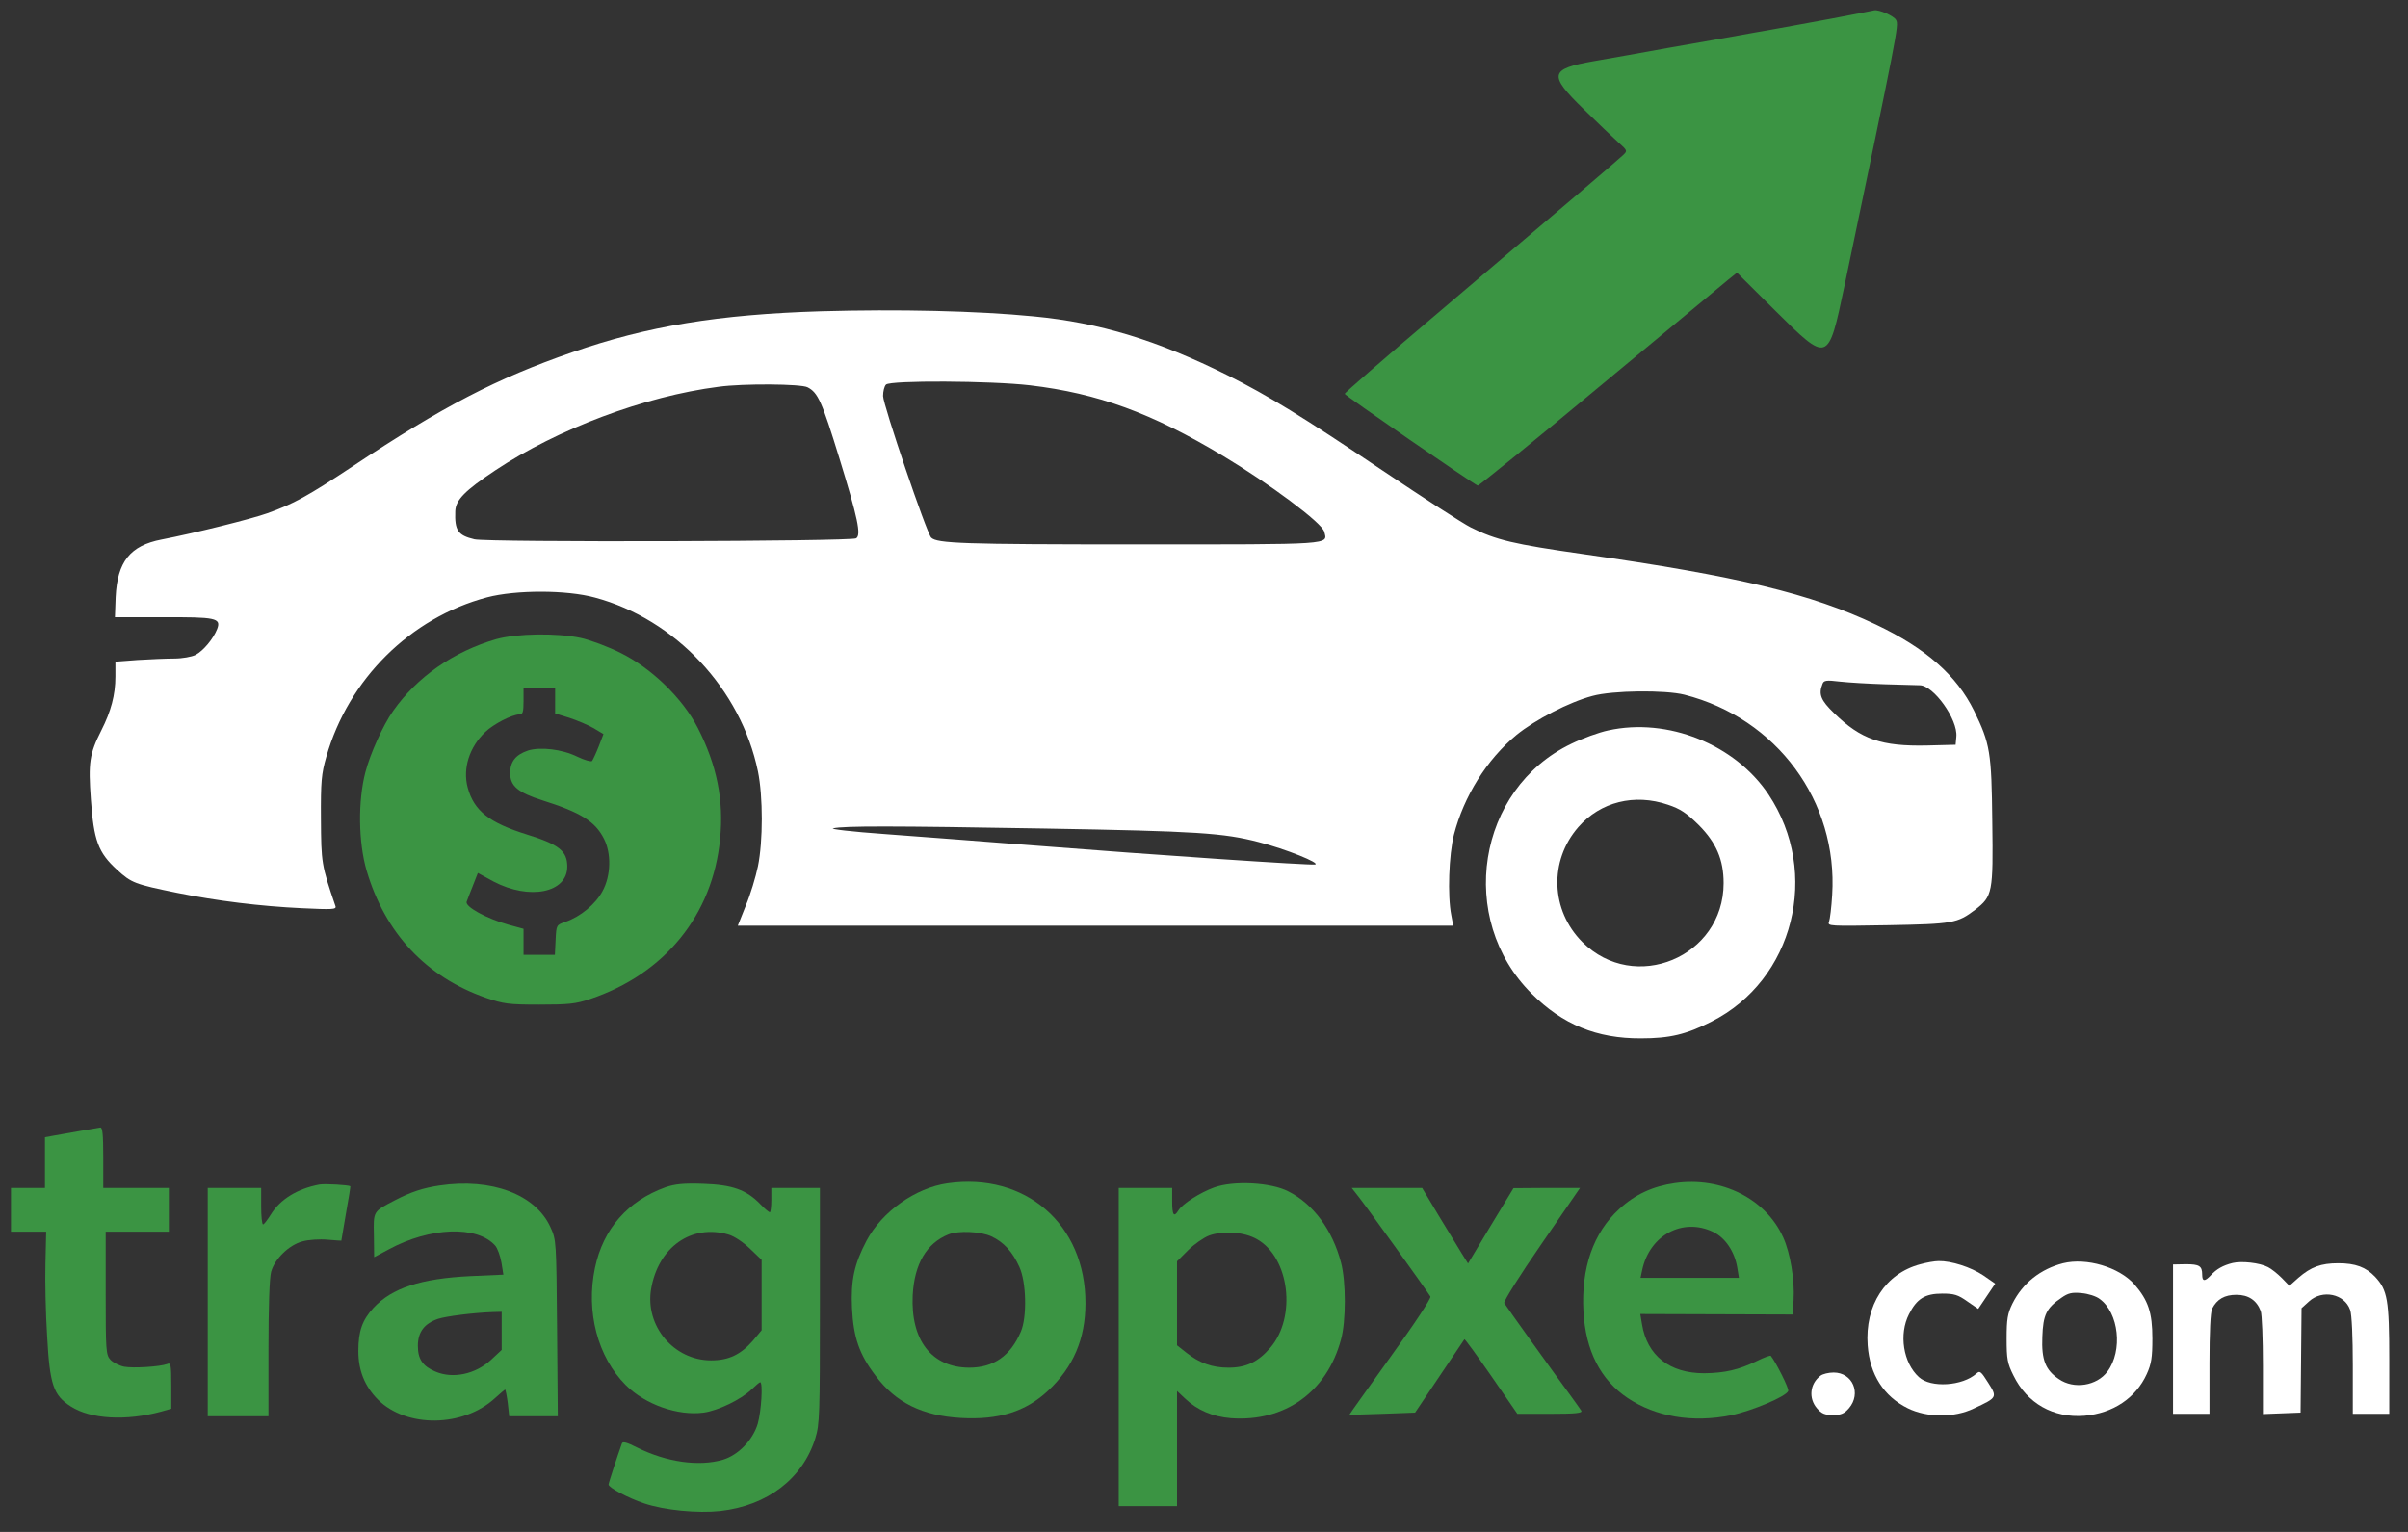
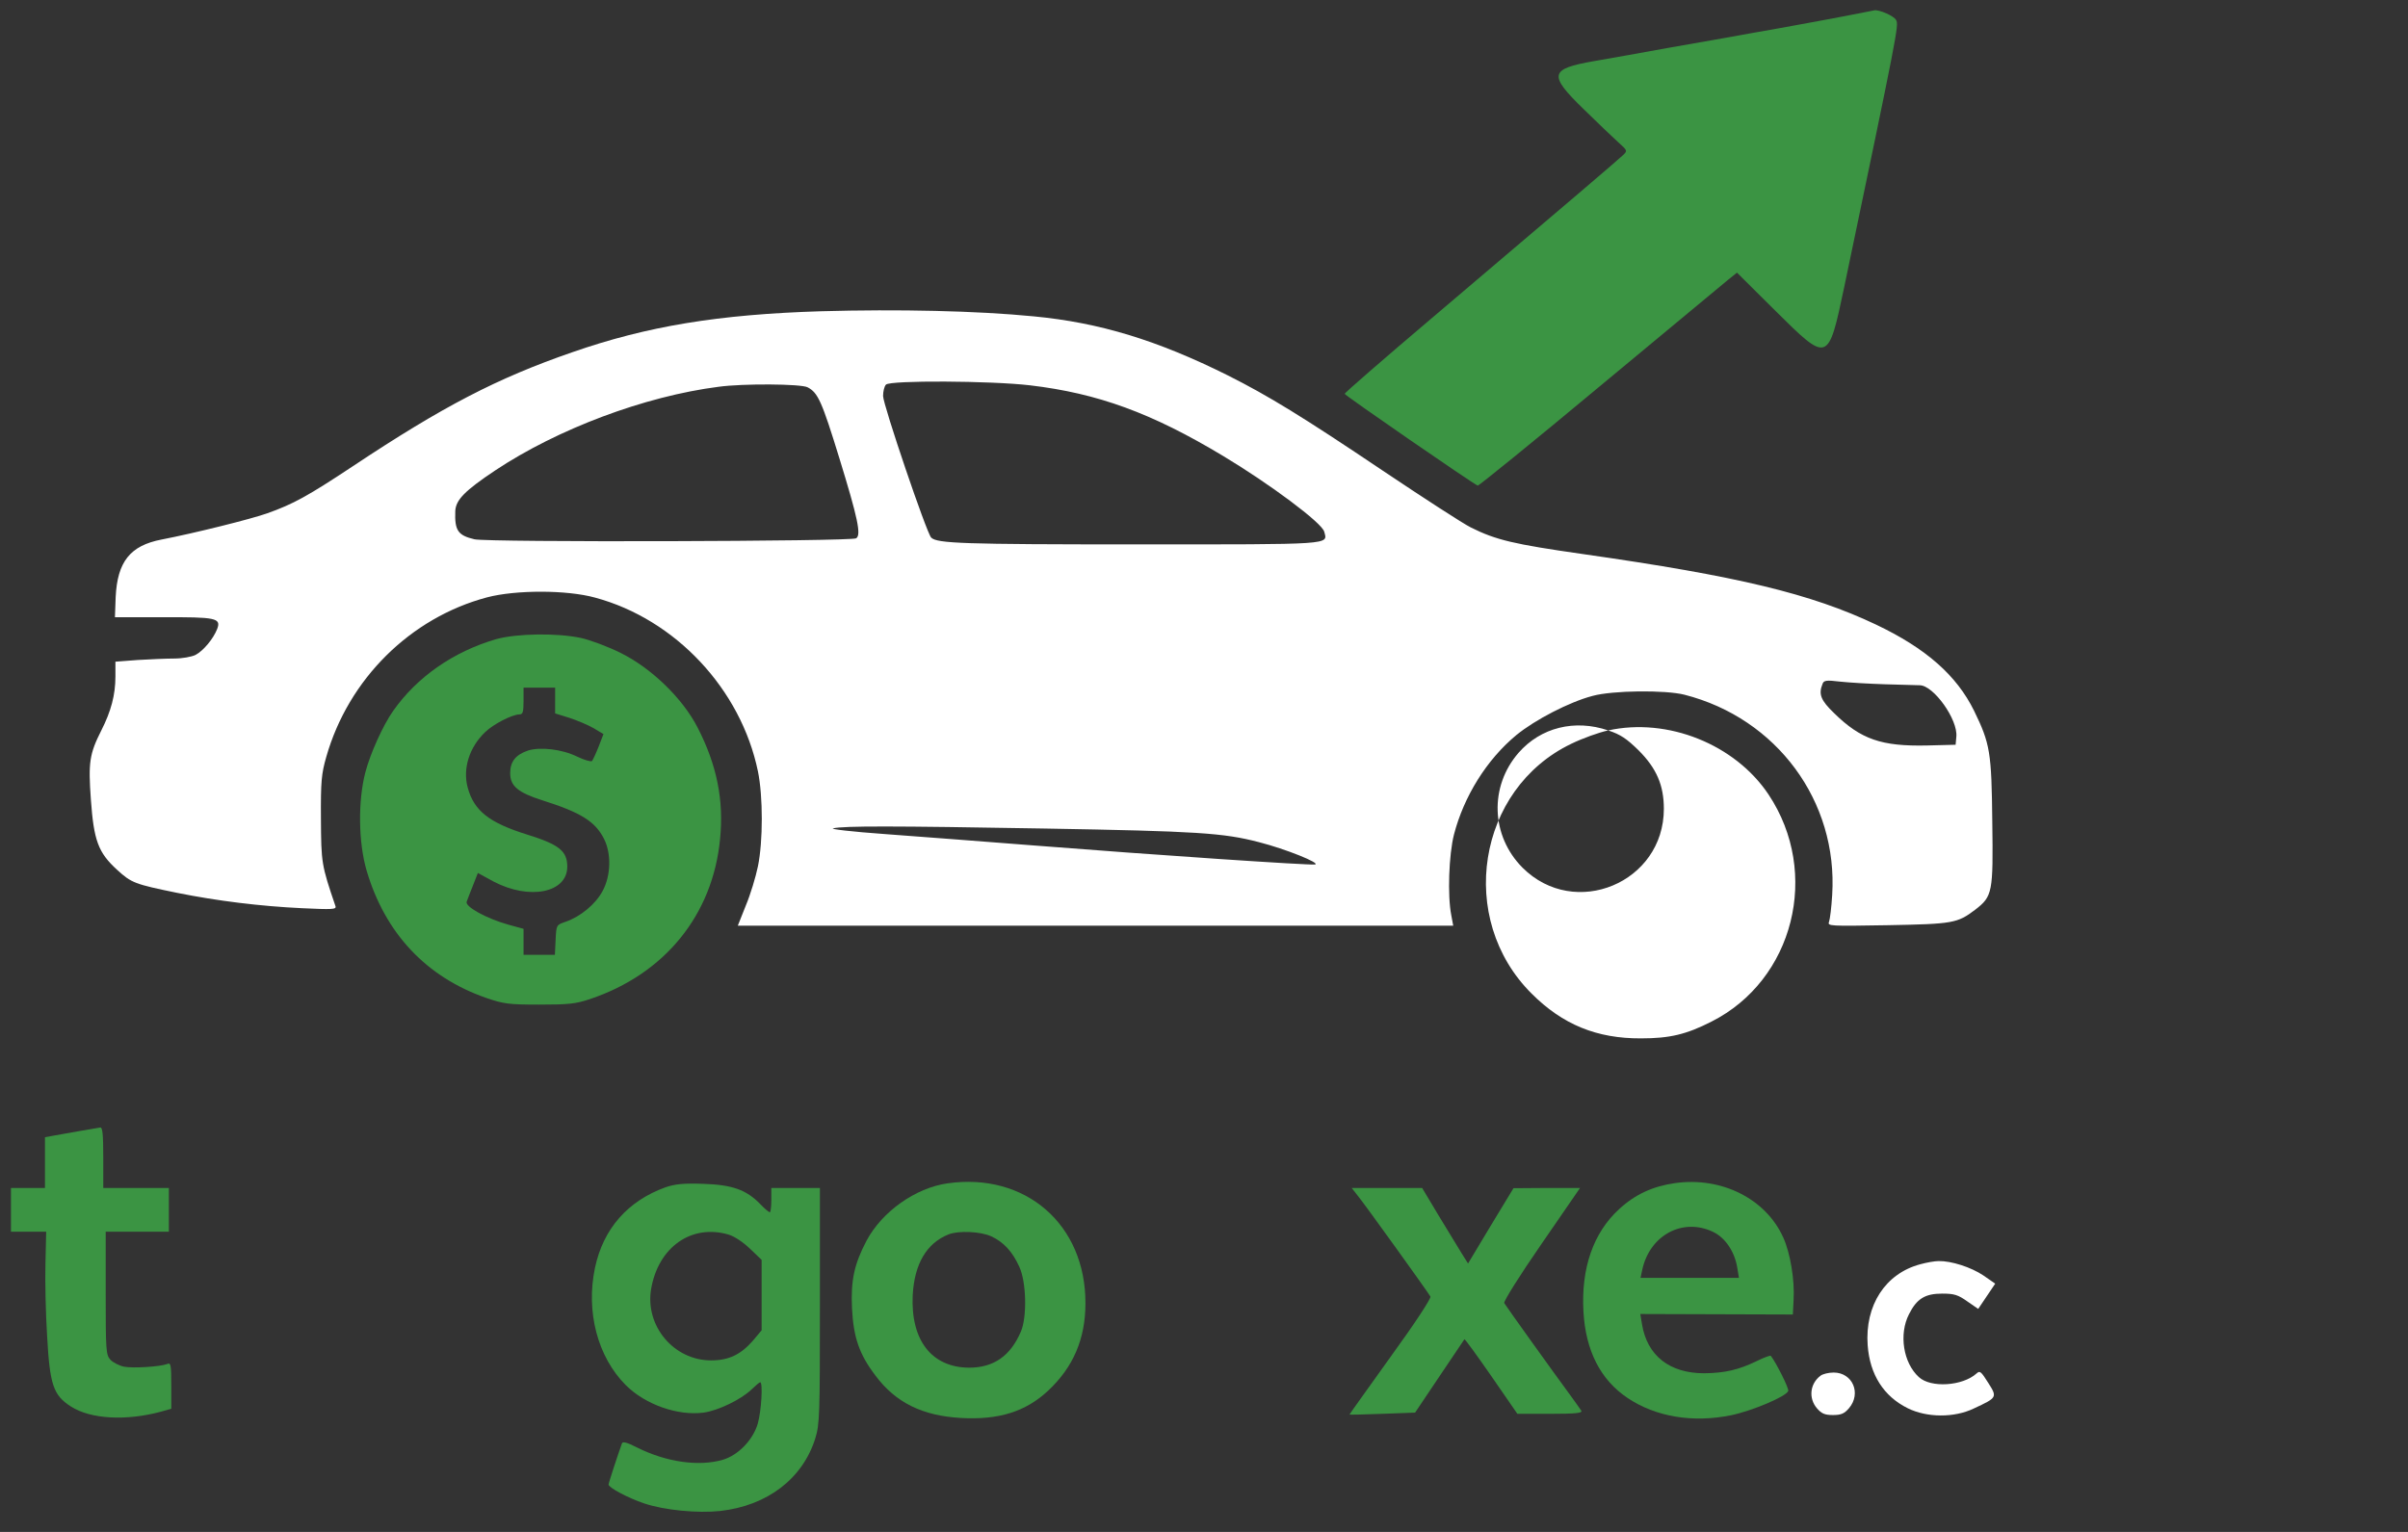
<svg xmlns="http://www.w3.org/2000/svg" preserveAspectRatio="xMidYMid meet" viewBox="319.488 163.84 991.232 630.784" version="1.0" style="max-height: 500px" width="991.232" height="630.784">
  <rect x="319.488" y="163.84" width="991.232" height="630.784" fill="#333333" stroke="none" />
  <g stroke="none" fill="#000000" transform="translate(0,1024) scale(0.1,-0.1)">
    <path d="M10735 8525 c-93 -17 -237 -44 -320 -58 -82 -15 -240 -43 -350 -62&#10;-110 -20 -249 -45 -308 -55 -184 -32 -189 -56 -44 -197 56 -55 120 -116 142&#10;-136 40 -36 40 -36 20 -55 -21 -20 -207 -179 -787 -671 -197 -167 -358 -307&#10;-358 -311 0 -6 529 -371 548 -378 4 -1 230 182 501 408 272 226 510 423 530&#10;440 l36 29 156 -155 c220 -218 219 -219 286 98 219 1048 225 1076 213 1097 -8&#10;17 -71 44 -90 40 -3 -1 -81 -16 -175 -34z" style="&#10;    fill: #3B9443;&#10;" />
    <path d="M6575 7320 c-422 -13 -715 -61 -1025 -169 -309 -107 -531 -222 -904&#10;-470 -184 -122 -244 -155 -351 -193 -64 -23 -300 -82 -435 -108 -130 -25 -182&#10;-92 -189 -237 l-3 -83 195 0 c220 1 243 -3 226 -48 -16 -41 -57 -90 -89 -107&#10;-16 -8 -55 -15 -88 -15 -32 0 -100 -3 -150 -6 l-92 -7 0 -61 c0 -76 -18 -143&#10;-58 -222 -49 -97 -54 -132 -43 -285 12 -168 30 -218 108 -289 59 -54 72 -59&#10;248 -95 164 -33 342 -55 513 -63 125 -6 142 -5 138 8 -58 170 -59 179 -60 360&#10;-1 154 2 185 22 255 91 320 346 573 662 657 118 31 328 31 444 -1 331 -89 601&#10;-377 671 -716 21 -103 21 -287 0 -390 -9 -44 -31 -117 -50 -162 l-33 -83 1473&#10;0 1472 0 -8 43 c-16 81 -10 249 11 332 41 158 135 309 257 410 77 63 218 136&#10;313 161 83 23 300 25 379 5 380 -97 632 -439 608 -824 -3 -51 -9 -100 -13&#10;-111 -7 -18 2 -18 242 -14 269 5 286 8 360 64 71 55 74 70 70 361 -3 289 -9&#10;322 -75 458 -72 146 -198 257 -404 355 -268 127 -567 199 -1205 290 -287 41&#10;-359 58 -463 110 -32 16 -194 121 -361 233 -333 224 -472 309 -639 393 -289&#10;144 -526 217 -799 243 -235 23 -558 30 -875 21z m860 -305 c279 -33 501 -114&#10;795 -291 190 -114 408 -276 416 -312 14 -54 45 -52 -775 -52 -713 0 -819 4&#10;-843 28 -19 19 -198 547 -198 583 0 19 5 40 12 47 18 18 430 16 593 -3z m-916&#10;-8 c43 -22 59 -58 131 -292 76 -247 91 -317 69 -330 -20 -13 -1515 -17 -1571&#10;-4 -68 16 -82 36 -79 116 2 46 39 84 165 168 256 170 614 305 919 344 102 14&#10;339 12 366 -2z m4436 -1223 c66 -2 130 -4 142 -4 57 0 158 -141 151 -212 l-3&#10;-33 -118 -3 c-187 -4 -272 25 -382 133 -55 53 -65 78 -48 120 5 15 15 17 72&#10;10 36 -4 120 -9 186 -11z m-3460 -594 c629 -11 736 -18 882 -56 110 -28 256&#10;-87 231 -92 -21 -4 -659 39 -1153 78 -203 16 -480 37 -615 47 -141 10 -232 21&#10;-215 24 46 10 238 10 870 -1z" style="&#10;    fill: #fff;&#10;" />
    <path d="M5238 5970 c-176 -51 -327 -156 -425 -296 -41 -58 -94 -175 -114&#10;-252 -31 -118 -29 -289 5 -405 76 -258 245 -438 491 -524 73 -25 93 -28 220&#10;-28 120 0 150 3 209 23 307 103 505 346 535 659 16 159 -13 304 -92 458 -62&#10;121 -190 245 -317 308 -52 26 -127 54 -165 62 -99 21 -264 18 -347 -5z m242&#10;-253 l0 -53 58 -18 c31 -10 76 -29 99 -42 l42 -25 -20 -52 c-11 -28 -24 -55&#10;-27 -59 -4 -4 -32 4 -61 18 -63 31 -153 41 -203 25 -50 -17 -73 -45 -73 -93 0&#10;-53 32 -80 133 -112 158 -50 217 -87 253 -158 31 -61 29 -152 -6 -216 -29 -54&#10;-91 -105 -152 -126 -38 -13 -38 -13 -41 -74 l-3 -62 -64 0 -65 0 0 53 0 54&#10;-62 17 c-90 25 -181 75 -172 95 3 9 15 39 26 67 l20 51 64 -35 c148 -78 304&#10;-47 304 61 0 64 -33 91 -165 132 -157 49 -219 98 -245 194 -21 78 7 166 72&#10;228 34 33 110 72 141 73 14 0 17 9 17 55 l0 55 65 0 65 0 0 -53z" style="&#10;    fill: #3B9443;&#10;" />
-     <path d="M9815 5594 c-38 -8 -107 -33 -152 -55 -388 -186 -473 -721 -163&#10;-1029 127 -127 268 -185 450 -184 118 0 186 16 290 69 339 171 450 612 235&#10;935 -138 207 -416 318 -660 264z m246 -306 c51 -17 76 -34 125 -82 74 -74 104&#10;-144 104 -241 0 -304 -367 -457 -582 -242 -130 131 -137 334 -16 473 91 104&#10;231 139 369 92z" style="&#10;    fill: #fff;&#10;" />
+     <path d="M9815 5594 c-38 -8 -107 -33 -152 -55 -388 -186 -473 -721 -163&#10;-1029 127 -127 268 -185 450 -184 118 0 186 16 290 69 339 171 450 612 235&#10;935 -138 207 -416 318 -660 264z c51 -17 76 -34 125 -82 74 -74 104&#10;-144 104 -241 0 -304 -367 -457 -582 -242 -130 131 -137 334 -16 473 91 104&#10;231 139 369 92z" style="&#10;    fill: #fff;&#10;" />
    <path d="M3520 3944 c-41 -7 -90 -16 -107 -19 l-33 -6 0 -104 0 -105 -70 0&#10;-70 0 0 -90 0 -90 73 0 72 0 -3 -132 c-2 -72 1 -207 7 -300 11 -200 26 -242&#10;98 -288 81 -52 227 -60 371 -21 l42 12 0 95 c0 87 -2 96 -17 89 -30 -11 -139&#10;-18 -177 -11 -20 4 -45 17 -56 28 -19 21 -20 36 -20 275 l0 253 130 0 130 0 0&#10;90 0 90 -135 0 -135 0 0 125 c0 94 -3 125 -12 124 -7 -1 -47 -8 -88 -15z" style="&#10;    fill: #3B9443;&#10;" />
    <path d="M7095 3729 c-132 -19 -269 -116 -333 -236 -51 -97 -65 -163 -60 -277&#10;6 -122 30 -191 97 -279 83 -111 193 -165 351 -174 156 -9 267 26 359 112 104&#10;97 154 214 154 360 1 325 -247 540 -568 494z m180 -218 c52 -24 88 -64 116&#10;-126 29 -63 32 -208 6 -267 -43 -100 -112 -148 -213 -148 -154 1 -241 113&#10;-232 299 7 128 57 214 148 250 41 16 131 12 175 -8z" style="&#10;    fill: #3B9443;&#10;" />
    <path d="M10090 3730 c-92 -13 -165 -47 -230 -107 -107 -98 -157 -244 -147&#10;-422 9 -161 70 -281 182 -356 115 -77 267 -103 425 -71 87 18 227 77 236 100&#10;4 10 -51 119 -72 145 -2 2 -28 -7 -56 -21 -76 -37 -133 -50 -218 -51 -143 0&#10;-235 73 -256 202 l-7 42 314 -1 314 -1 3 60 c5 83 -14 195 -43 258 -72 159&#10;-254 250 -445 223z m157 -201 c50 -24 88 -81 99 -146 l7 -43 -203 0 -202 0 7&#10;33 c31 143 167 216 292 156z" style="&#10;    fill: #3B9443;&#10;" />
-     <path d="M4510 3724 c-91 -17 -162 -61 -200 -123 -14 -22 -28 -41 -32 -41 -5&#10;0 -8 34 -8 75 l0 75 -110 0 -110 0 0 -470 0 -470 125 0 125 0 0 278 c0 171 4&#10;292 11 317 15 53 73 110 129 125 25 7 71 10 103 7 31 -3 57 -4 57 -4 0 1 9 51&#10;19 112 11 60 19 111 18 112 -6 5 -105 11 -127 7z" style="&#10;    fill: #3B9443;&#10;" />
-     <path d="M5004 3720 c-67 -10 -117 -26 -184 -61 -90 -47 -88 -43 -86 -144 l1&#10;-90 60 32 c169 92 364 99 438 16 10 -11 21 -43 26 -70 l8 -50 -136 -6 c-204&#10;-10 -323 -49 -399 -131 -46 -50 -62 -96 -62 -177 0 -81 26 -145 80 -200 118&#10;-118 352 -115 483 6 21 19 40 35 41 35 2 0 7 -25 11 -55 l6 -55 100 0 100 0&#10;-3 363 c-3 356 -3 363 -27 415 -61 135 -242 204 -457 172z m256 -599 l0 -78&#10;-44 -41 c-64 -59 -157 -79 -229 -48 -52 22 -72 51 -72 106 0 57 27 92 83 111&#10;34 11 143 25 225 28 l37 1 0 -79z" style="&#10;    fill: #3B9443;&#10;" />
    <path d="M5935 3713 c-156 -56 -257 -171 -291 -332 -38 -181 11 -367 127 -483&#10;80 -80 214 -127 320 -113 60 8 154 54 196 94 18 17 34 31 37 31 12 0 5 -119&#10;-10 -171 -20 -67 -80 -129 -143 -148 -99 -29 -233 -10 -353 50 -43 22 -60 26&#10;-63 17 -17 -47 -55 -163 -55 -169 0 -13 81 -56 147 -78 83 -28 220 -41 313&#10;-31 194 22 339 133 391 299 18 59 19 96 19 547 l0 484 -100 0 -100 0 0 -50 c0&#10;-27 -3 -50 -6 -50 -4 0 -22 15 -39 33 -58 60 -116 80 -235 84 -82 3 -116 -1&#10;-155 -14z m259 -195 c24 -7 61 -32 88 -58 l48 -46 0 -145 0 -145 -36 -43 c-50&#10;-57 -99 -81 -172 -81 -153 0 -272 141 -247 293 29 173 166 270 319 225z" style="&#10;    fill: #3B9443;&#10;" />
-     <path d="M8193 3712 c-58 -21 -130 -67 -147 -94 -19 -31 -26 -20 -26 37 l0 55&#10;-110 0 -110 0 0 -655 0 -655 120 0 120 0 0 237 0 237 33 -31 c50 -48 114 -75&#10;189 -81 222 -16 395 108 453 324 21 75 21 239 0 317 -35 134 -114 241 -217&#10;293 -72 37 -225 45 -305 16z m176 -213 c134 -75 164 -320 55 -447 -50 -58 -99&#10;-82 -172 -82 -67 0 -120 19 -174 62 l-38 30 0 173 0 173 45 45 c25 25 64 52&#10;87 61 58 21 145 15 197 -15z" style="&#10;    fill: #3B9443;&#10;" />
    <path d="M8788 3673 c31 -39 283 -389 295 -410 4 -7 -63 -109 -163 -247 -93&#10;-130 -170 -237 -170 -239 0 -1 61 0 135 3 l135 5 100 149 c55 82 102 151 103&#10;153 2 2 52 -67 111 -152 l107 -155 135 0 c105 0 134 3 128 13 -4 6 -24 35 -44&#10;62 -70 95 -267 370 -273 381 -4 6 65 116 153 243 l159 231 -137 0 -137 -1 -94&#10;-155 -93 -155 -27 43 c-15 24 -57 94 -95 156 l-67 112 -145 0 -145 0 29 -37z" style="&#10;    fill: #3B9443;&#10;" />
    <path d="M11100 3396 c-144 -38 -229 -169 -217 -334 9 -121 66 -210 165 -259&#10;79 -39 191 -40 272 -1 97 45 97 46 59 106 -29 46 -34 51 -48 38 -58 -52 -188&#10;-60 -237 -15 -65 59 -83 177 -41 259 32 64 66 85 137 85 49 0 65 -5 103 -32&#10;l45 -31 35 52 35 52 -49 34 c-51 34 -132 60 -184 59 -16 0 -50 -6 -75 -13z" style="&#10;    fill: #fff;&#10;" />
-     <path d="M11687 3400 c-93 -24 -166 -82 -208 -166 -20 -41 -24 -64 -24 -144 0&#10;-84 3 -102 28 -152 56 -115 164 -176 292 -166 118 10 212 73 257 172 19 42 23&#10;68 23 146 0 107 -17 157 -74 223 -63 71 -197 111 -294 87z m151 -147 c79 -57&#10;96 -213 32 -299 -44 -59 -138 -74 -200 -31 -55 37 -72 79 -68 174 3 91 17 119&#10;79 161 27 19 43 23 82 19 27 -2 61 -13 75 -24z" style="&#10;    fill: #fff;&#10;" />
-     <path d="M12385 3401 c-40 -10 -66 -25 -89 -50 -25 -27 -36 -27 -36 2 0 36&#10;-12 43 -67 43 l-53 -1 0 -307 0 -308 75 0 75 0 0 206 c0 131 4 213 11 227 20&#10;39 51 57 100 57 49 0 83 -22 100 -67 5 -13 9 -114 9 -224 l0 -200 78 3 77 3 2&#10;215 2 215 31 28 c55 50 146 31 169 -35 7 -18 11 -114 11 -229 l0 -199 75 0 75&#10;0 0 224 c0 245 -7 285 -58 340 -38 40 -81 56 -152 56 -71 0 -112 -15 -164 -60&#10;l-37 -33 -31 32 c-18 18 -43 38 -57 45 -34 18 -109 26 -146 17z" style="&#10;    fill: #fff;&#10;" />
    <path d="M10689 2937 c-44 -33 -50 -93 -15 -134 19 -22 32 -28 66 -28 34 0 47&#10;6 66 28 52 61 15 147 -63 147 -21 0 -45 -6 -54 -13z" style="&#10;    fill: #fff;&#10;" />
  </g>
</svg>